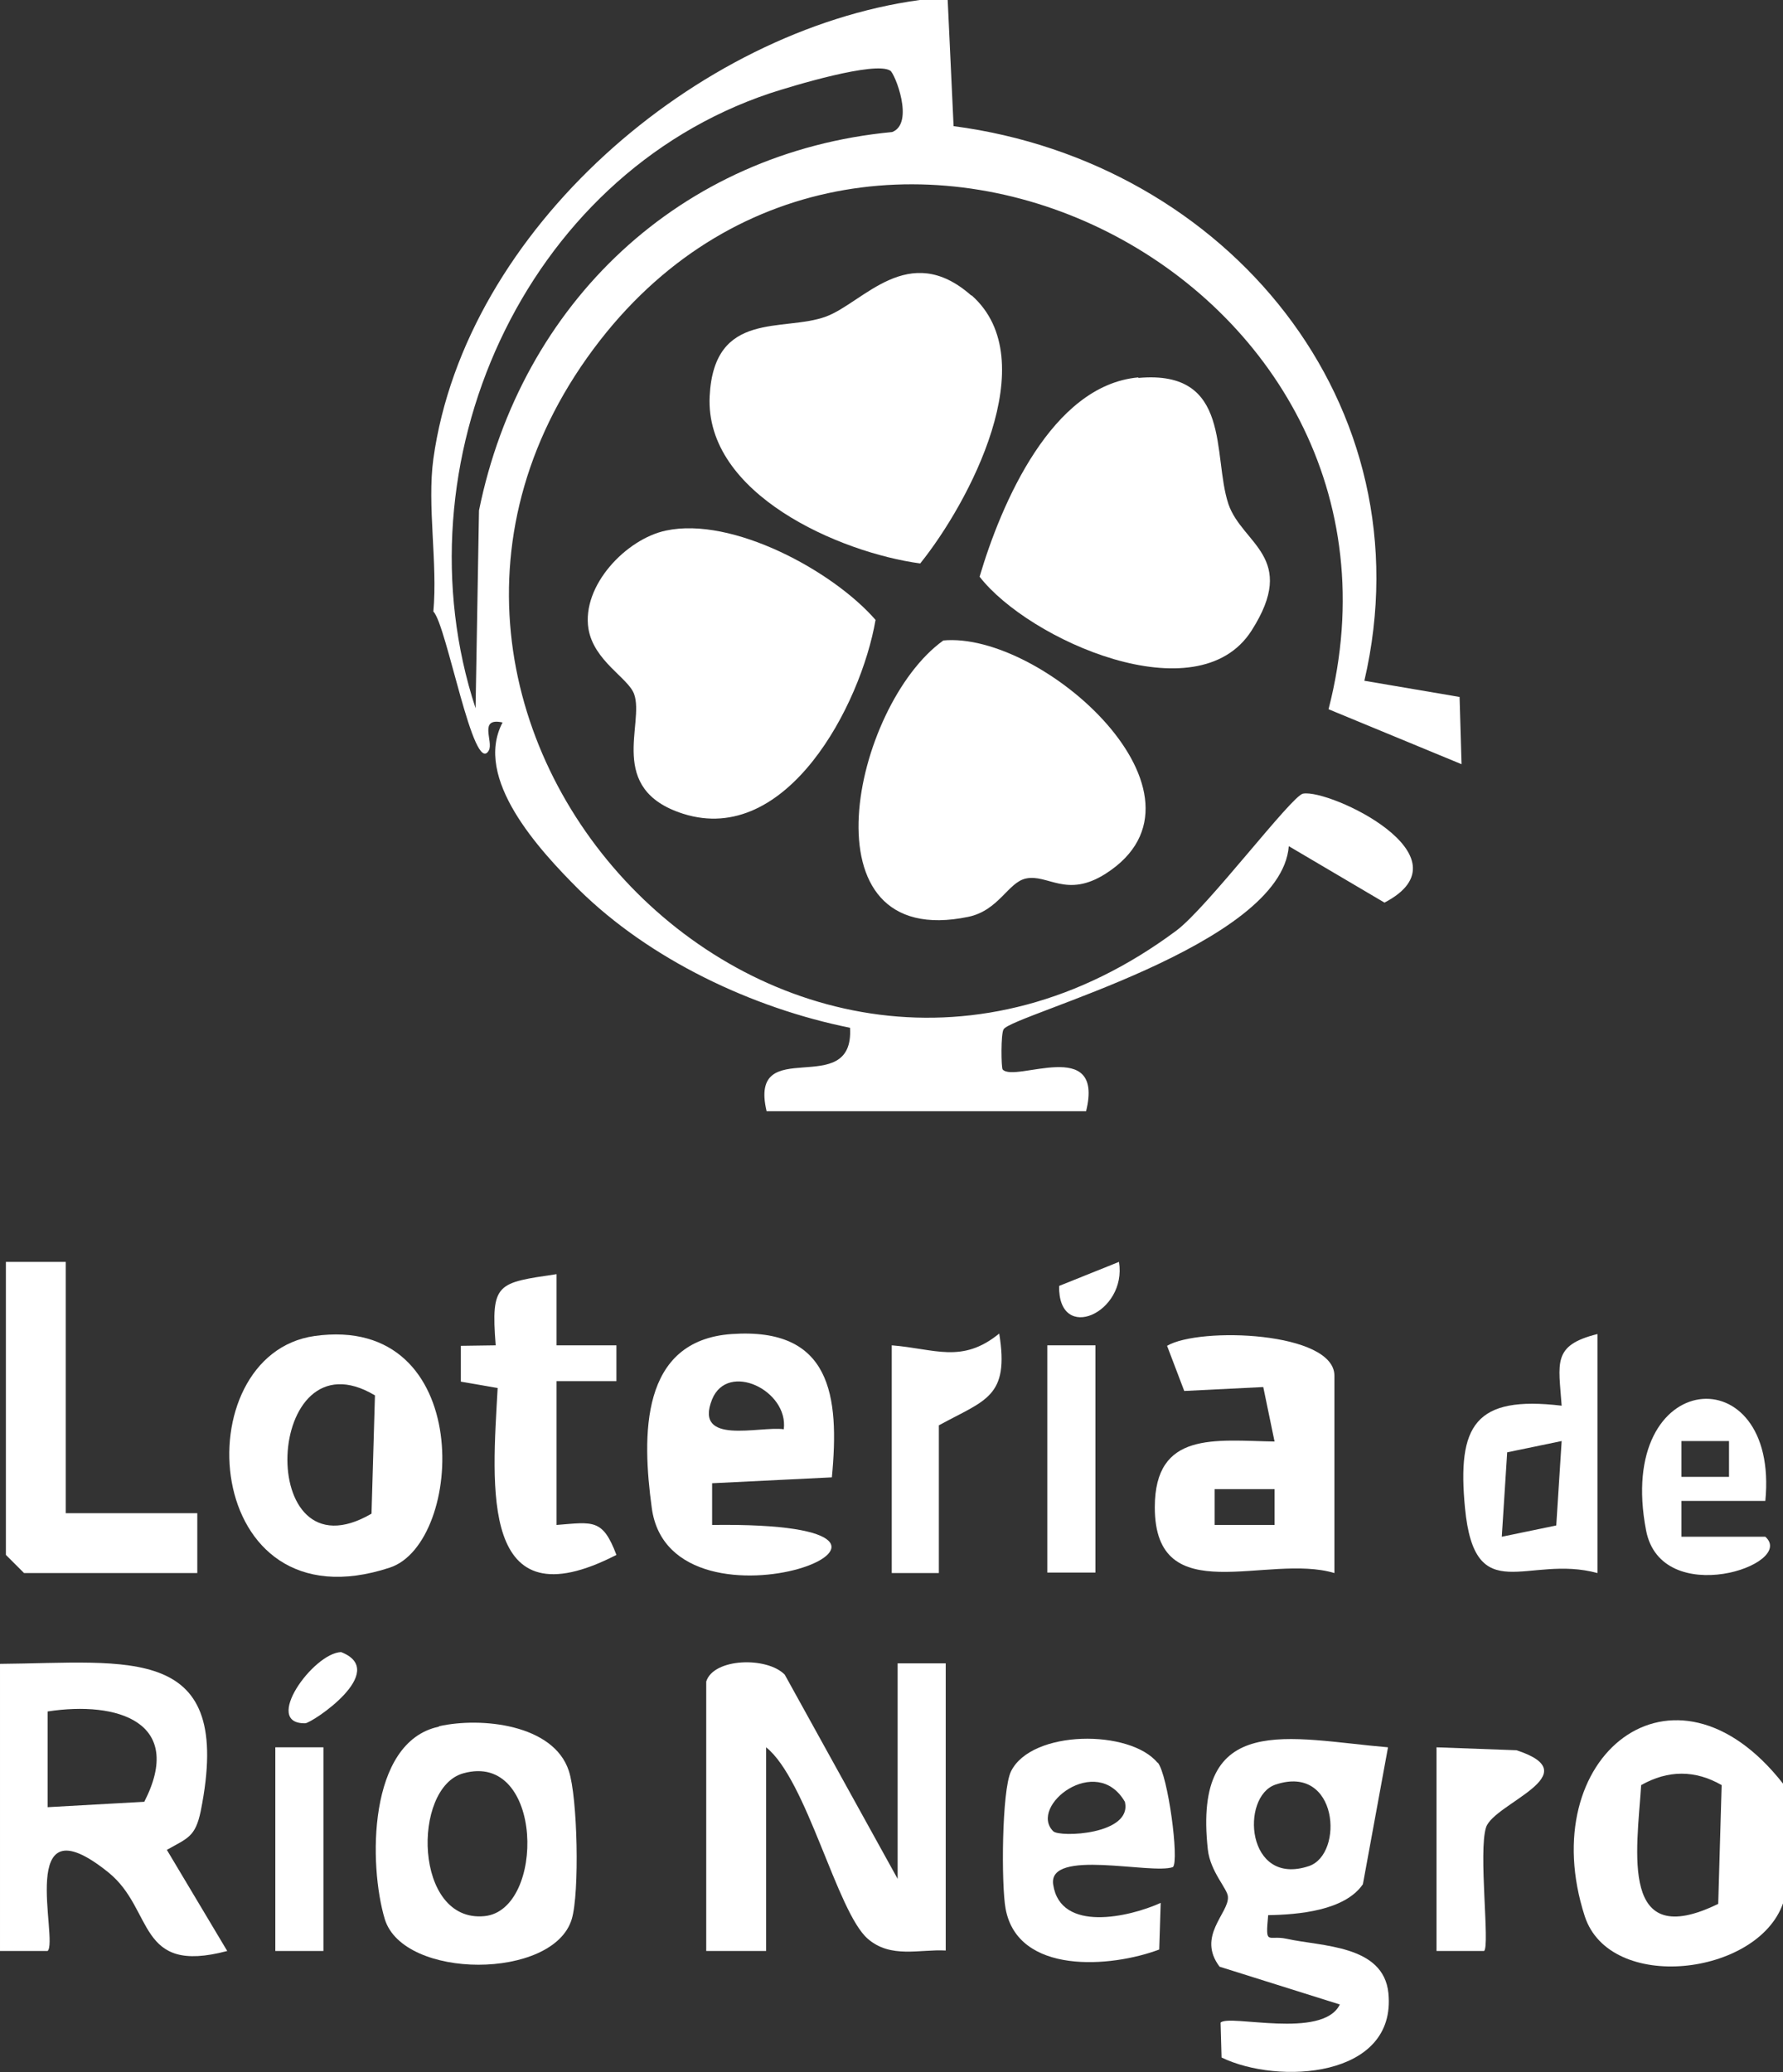
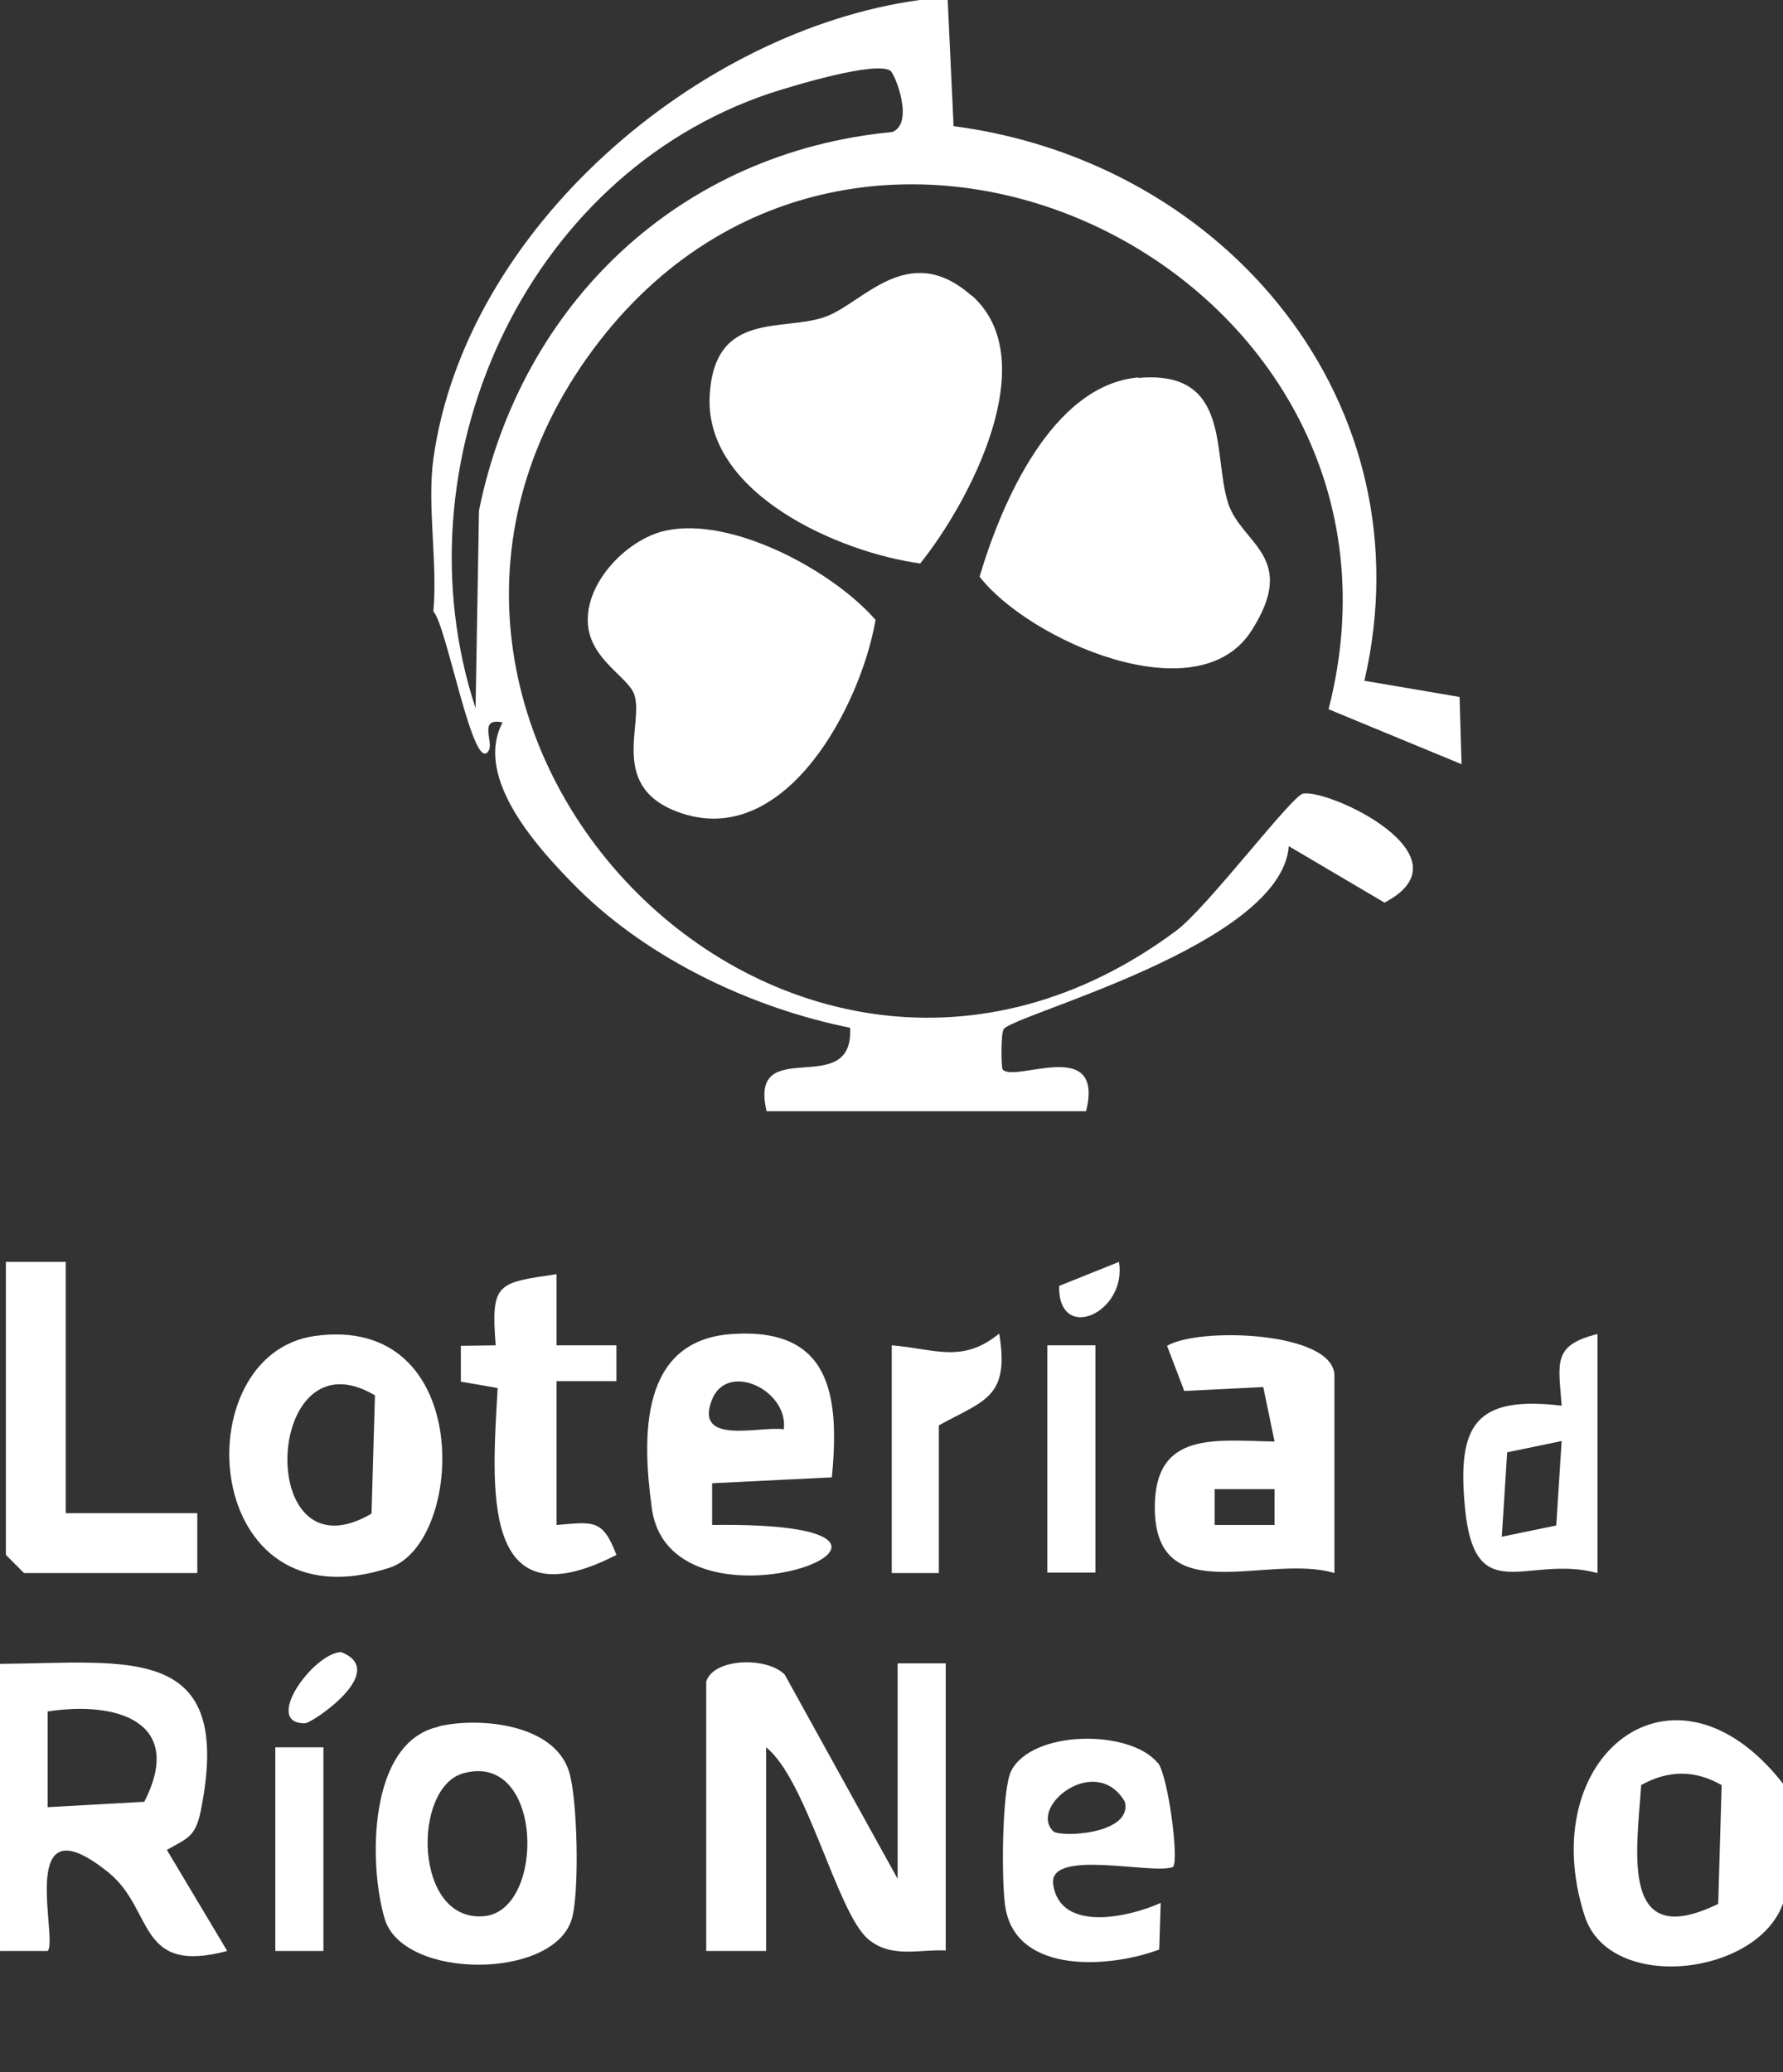
<svg xmlns="http://www.w3.org/2000/svg" id="Capa_1" data-name="Capa 1" viewBox="0 0 36.33 42.22">
  <rect x="0" y="0" width="36.33" height="42.22" fill="#333333" stroke="none" />
  <defs>
    <style>
      .cls-1 {
        fill: #fff;
      }
    </style>
  </defs>
  <path class="cls-1" d="M19.31,0l.12,2.57c5.57.73,9.68,5.67,8.37,11.3l1.94.33.04,1.37-2.71-1.12C29.33,5.67,17.78-.18,12.23,6.93c-6,7.7,3.75,17.98,11.74,12.03.63-.47,2.35-2.75,2.58-2.79.54-.1,3.46,1.28,1.66,2.22l-1.95-1.15c-.15,2.02-5.62,3.43-5.81,3.73-.06.09-.05.79-.02.82.25.28,2.08-.69,1.7.85h-6.51c-.38-1.61,1.79-.2,1.7-1.7-1.99-.4-4.08-1.39-5.53-2.82-.81-.81-2.15-2.26-1.55-3.4-.5-.11-.18.39-.28.57-.31.55-.86-2.57-1.13-2.83.09-.99-.13-2.16,0-3.11C9.48,4.67,14.21.62,18.74,0h.57ZM18.14,1.44c-.31-.2-1.99.31-2.45.46-5.04,1.69-7.63,7.57-6,12.53l.07-4.03c.86-4.23,4.1-7.3,8.42-7.71.46-.18.05-1.2-.04-1.25Z" />
  <path class="cls-1" d="M36.33,36.34v2.44c-.52,1.48-3.53,1.83-4.04.26-1.05-3.25,1.81-5.55,4.04-2.7ZM35.08,36.37c-.54-.31-1.09-.31-1.64,0-.09,1.37-.44,3.4,1.57,2.42l.07-2.42Z" />
  <path class="cls-1" d="M19.8,6.02c1.49,1.32-.06,4.23-1.05,5.46-1.63-.22-4.39-1.41-4.29-3.41.09-1.76,1.5-1.3,2.37-1.62.76-.28,1.68-1.56,2.96-.43Z" />
  <path class="cls-1" d="M14.39,34.26c.15-.48,1.24-.51,1.6-.14l2.3,4.16v-4.39h.98v5.85c-.53-.03-1.12.17-1.59-.24-.63-.55-1.24-3.24-2.07-3.9v4.15h-1.22v-5.49Z" />
  <path class="cls-1" d="M13.57,10.81c1.35-.29,3.4.82,4.27,1.82-.3,1.74-1.81,4.62-3.92,3.95-1.57-.5-.78-1.84-1-2.44-.12-.33-.82-.67-.93-1.33-.14-.88.77-1.83,1.58-2Z" />
  <path class="cls-1" d="M23.2,7.7c1.91-.17,1.5,1.58,1.83,2.57.28.82,1.43,1.08.47,2.58-1.1,1.72-4.54.19-5.54-1.1.44-1.49,1.47-3.9,3.23-4.06Z" />
-   <path class="cls-1" d="M19.21,13.05c2.03-.2,5.79,3.17,3.32,4.75-.8.51-1.18,0-1.63.1-.36.08-.55.65-1.17.78-3.43.71-2.35-4.31-.51-5.63Z" />
+   <path class="cls-1" d="M19.21,13.05Z" />
  <path class="cls-1" d="M0,33.9c2.64-.02,4.78-.44,4.09,3-.11.53-.27.55-.69.79l1.23,2.06c-1.85.49-1.48-.84-2.42-1.6-1.91-1.54-1.01,1.39-1.24,1.6h-.97v-5.85ZM.97,36.82l1.97-.11c.83-1.62-.54-2.06-1.97-1.84v1.95Z" />
-   <path class="cls-1" d="M28.28,35.61l-.51,2.78c-.37.54-1.32.62-1.93.63-.06.64-.01.4.37.48.71.16,1.98.12,2.08,1.11.17,1.73-2.25,1.87-3.4,1.31l-.02-.71c.17-.18,2.08.35,2.43-.37l-2.45-.77c-.47-.62.19-1.09.17-1.42,0-.16-.36-.51-.41-.97-.31-2.84,1.66-2.25,3.67-2.08ZM25.99,36.36c-.72.24-.6,2.09.68,1.66.72-.24.6-2.09-.68-1.66Z" />
  <path class="cls-1" d="M6.41,27.22c3.28-.46,3.06,4.22,1.53,4.72-3.86,1.27-4.21-4.34-1.53-4.72ZM7.64,28.43c-2.26-1.35-2.47,3.81-.07,2.41l.07-2.41Z" />
  <path class="cls-1" d="M16.95,30.1l-2.44.12v.85c5.95-.08-.84,2.58-1.23-.35-.2-1.47-.24-3.41,1.63-3.54,2.02-.14,2.2,1.25,2.04,2.92ZM15.97,29.12c.1-.79-1.14-1.39-1.46-.61-.38.95.97.54,1.46.61Z" />
  <path class="cls-1" d="M27.19,32.05c-1.36-.41-3.66.79-3.66-1.34,0-1.56,1.23-1.36,2.44-1.34l-.23-1.11-1.61.08-.35-.92c.66-.39,3.41-.29,3.41.61v4.02ZM25.97,30.34h-1.22v.73h1.22v-.73Z" />
  <path class="cls-1" d="M8.95,35.17c.85-.19,2.33-.04,2.64.91.18.54.22,2.49.06,3.02-.37,1.24-3.43,1.24-3.81,0-.33-1.1-.35-3.61,1.1-3.92ZM9.44,36.13c-1.05.29-1.01,3.05.43,2.91,1.25-.12,1.21-3.37-.43-2.91Z" />
  <polygon class="cls-1" points="1.34 25.71 1.34 30.83 4.02 30.83 4.02 32.05 .49 32.05 .12 31.68 .12 25.71 1.34 25.71" />
  <path class="cls-1" d="M23.59,35.91c.21.26.44,2,.31,2.13-.43.16-2.56-.39-2.44.36.15.98,1.55.66,2.19.37l-.03.95c-.98.37-2.88.52-3.13-.83-.09-.48-.08-2.41.11-2.8.42-.85,2.43-.86,2.99-.17ZM21.46,37.31c.13.13,1.62.07,1.46-.6-.58-1-1.97.09-1.46.6Z" />
  <path class="cls-1" d="M11.34,25.95v1.46s1.22,0,1.22,0v.73s-1.22,0-1.22,0v2.93c.75-.06.94-.13,1.22.61-2.8,1.44-2.53-1.39-2.42-3.4l-.75-.13v-.73s.71-.01.71-.01c-.1-1.28.03-1.27,1.24-1.45Z" />
  <path class="cls-1" d="M32.55,32.05c-1.43-.39-2.5.76-2.7-1.33-.16-1.68.2-2.29,1.97-2.08-.06-.87-.2-1.23.73-1.46v4.88ZM31.82,29.36l-1.11.23-.11,1.72,1.11-.23.11-1.72Z" />
  <path class="cls-1" d="M18.17,27.41c.88.07,1.43.38,2.19-.24.21,1.3-.28,1.35-1.23,1.87v3.01s-.96,0-.96,0v-4.63Z" />
-   <path class="cls-1" d="M35.97,30.58h-1.71s0,.73,0,.73h1.71c.64.57-2.12,1.49-2.43-.13-.64-3.34,2.72-3.58,2.43-.6ZM35.23,29.36h-.97v.73h.97v-.73Z" />
-   <path class="cls-1" d="M29.26,35.6l1.64.06c1.5.49-.46,1.08-.62,1.57s.08,2.41-.04,2.52h-.97v-4.15Z" />
  <rect class="cls-1" x="21.34" y="27.41" width=".98" height="4.63" />
  <rect class="cls-1" x="5.61" y="35.6" width=".98" height="4.15" />
  <path class="cls-1" d="M6.95,33.66c1,.39-.6,1.45-.73,1.45-.88.02.16-1.43.73-1.45Z" />
  <path class="cls-1" d="M22.8,25.71c.17,1.04-1.24,1.67-1.22.49l1.22-.49Z" />
</svg>